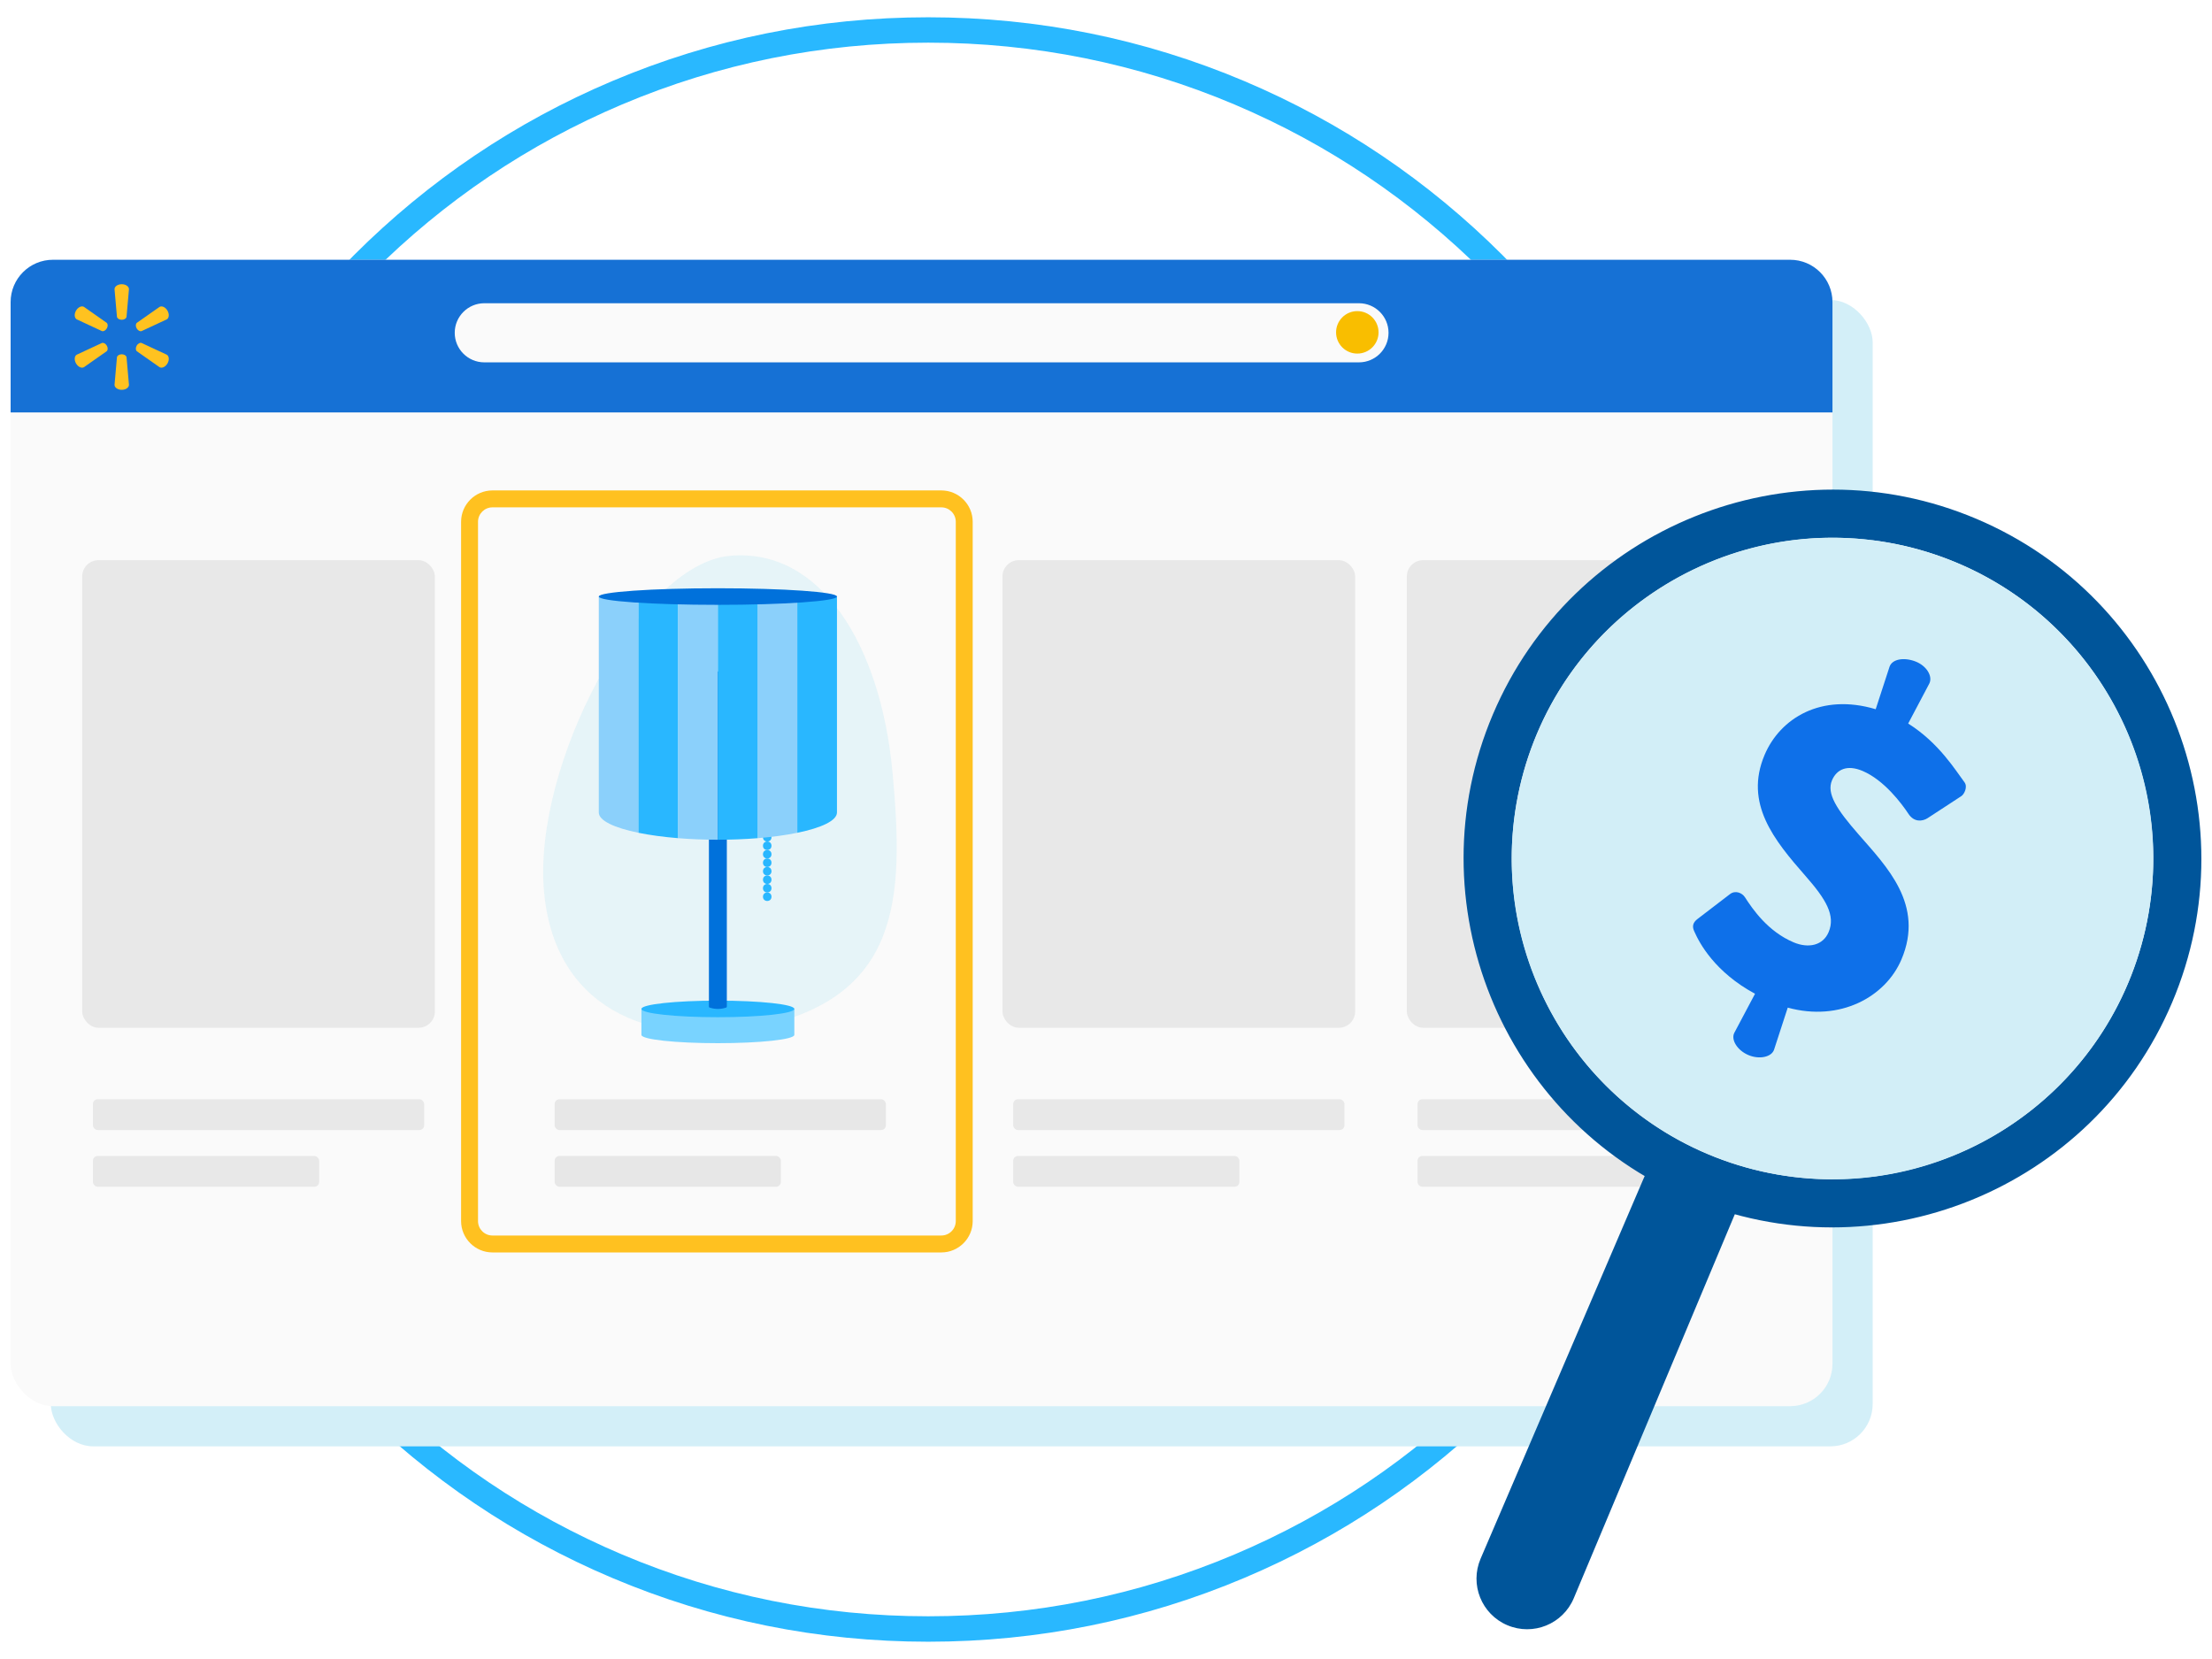
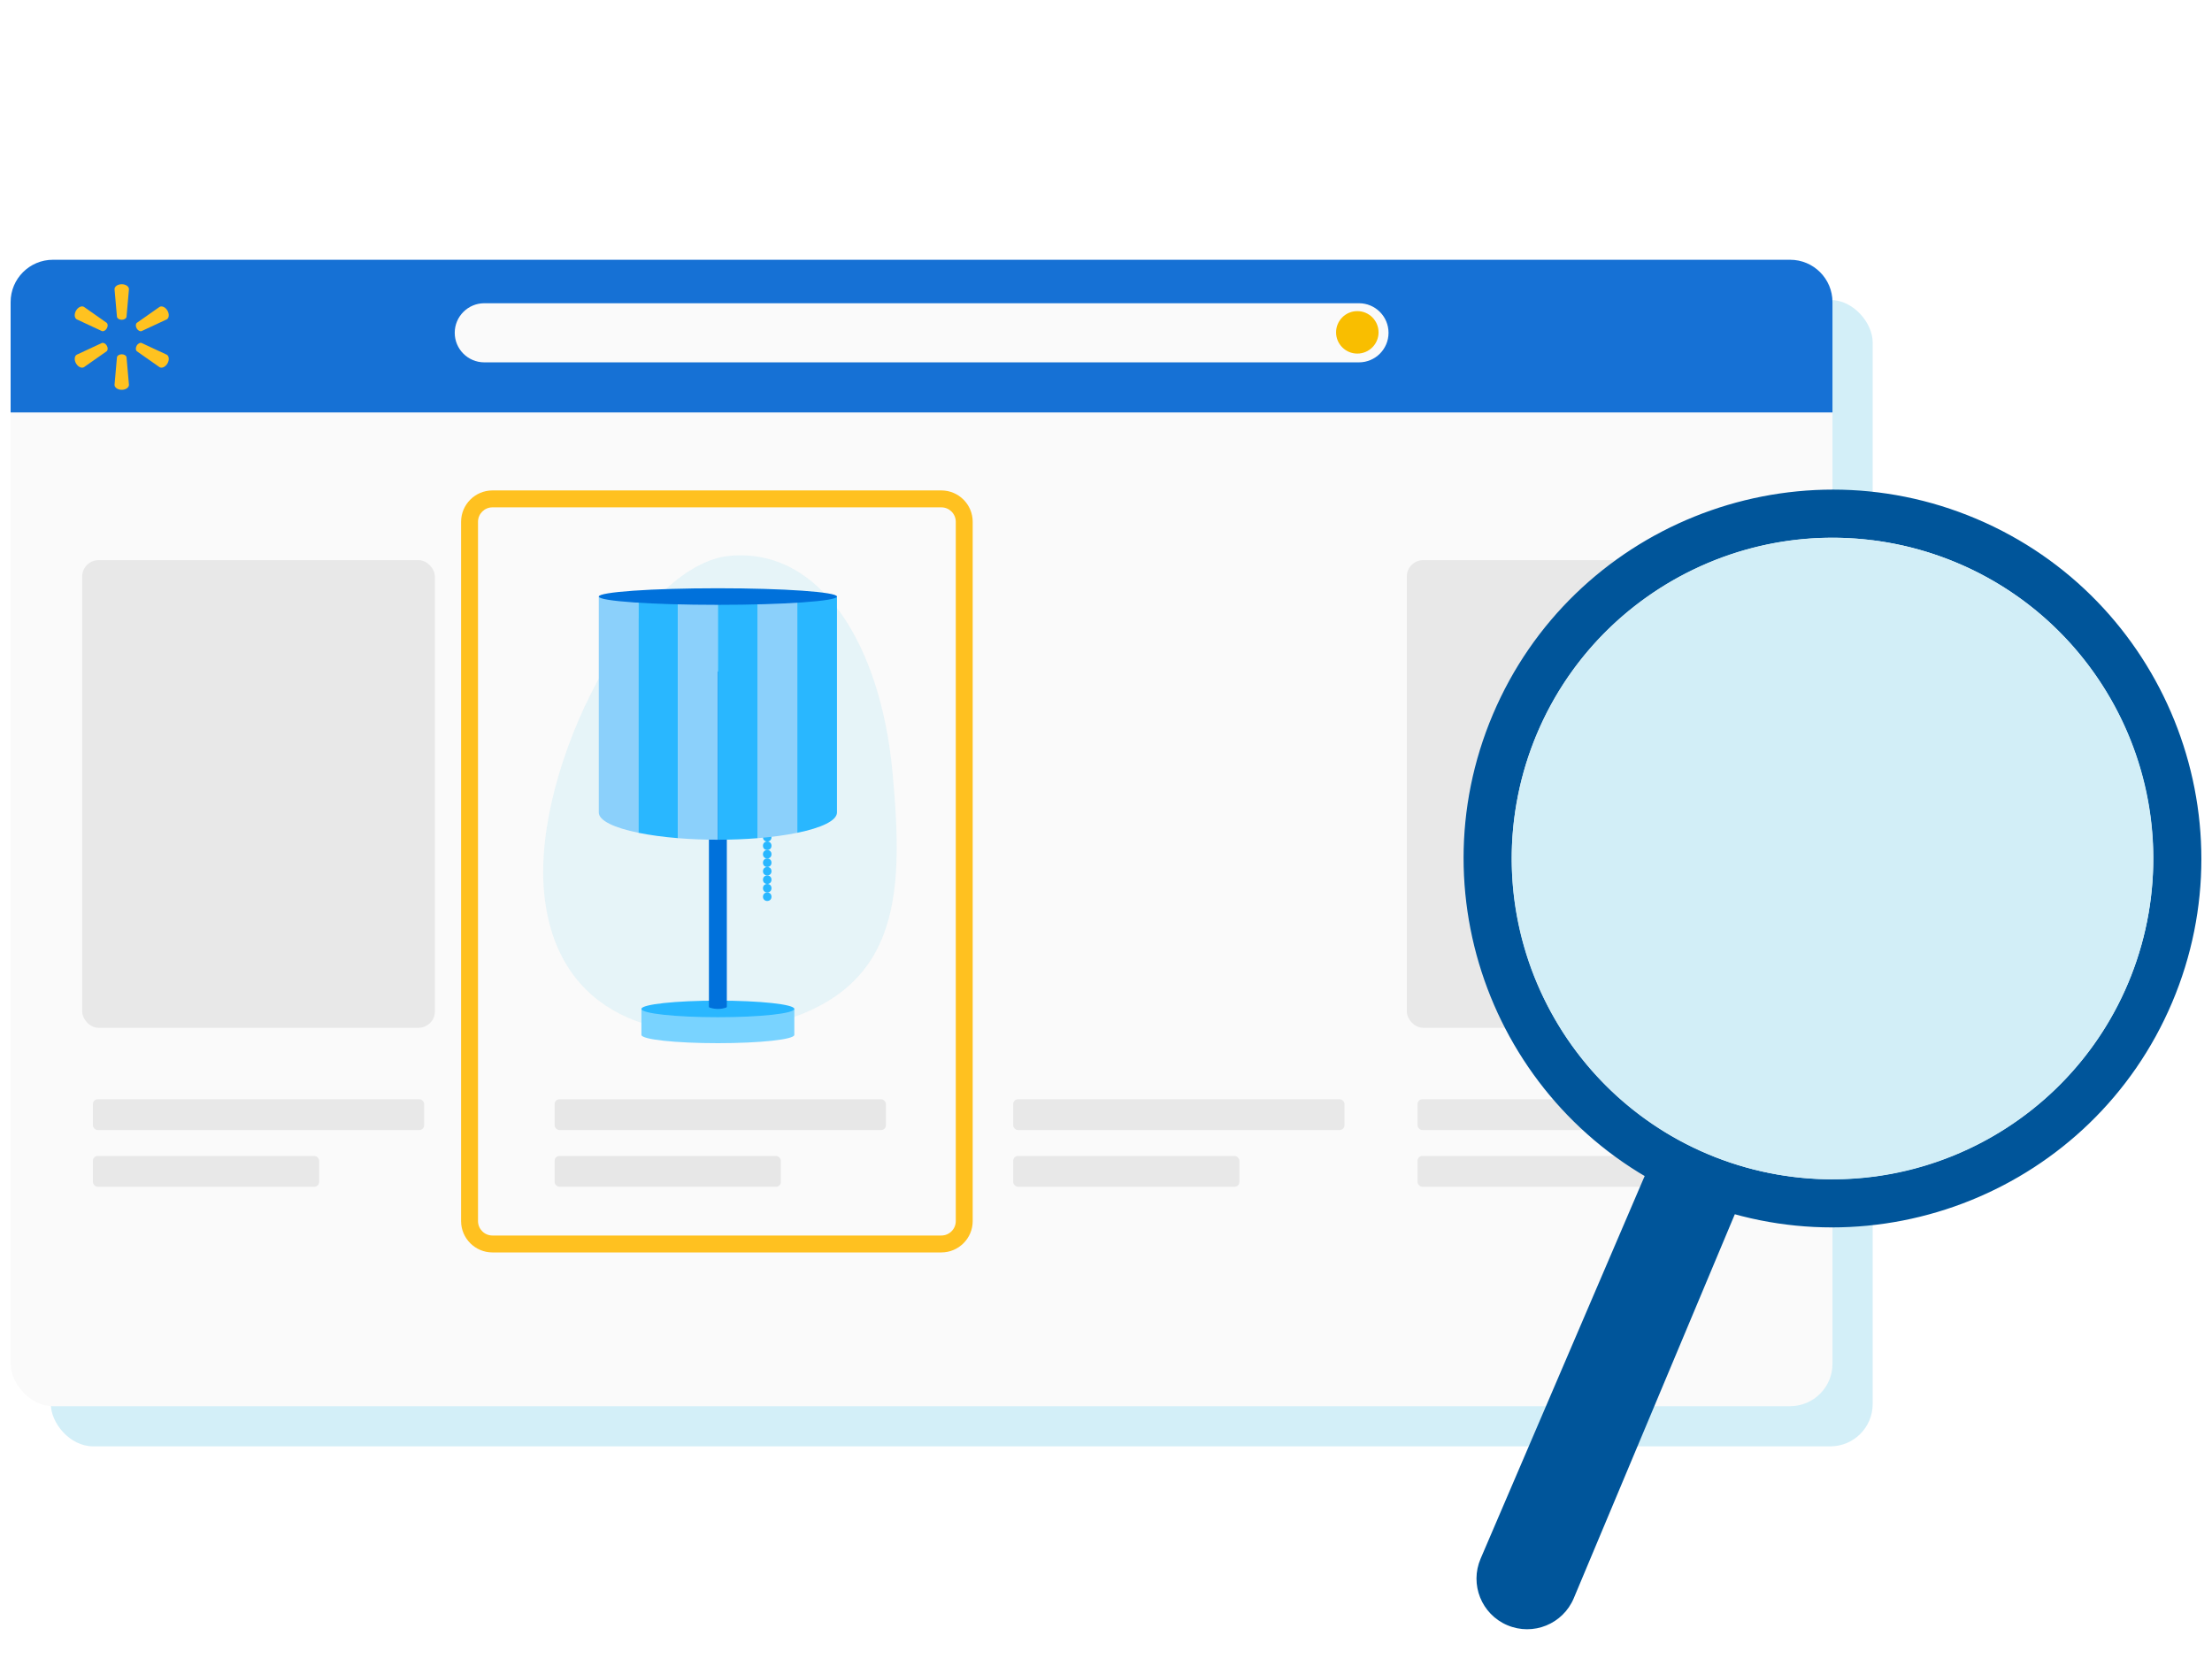
<svg xmlns="http://www.w3.org/2000/svg" id="Layer_1" viewBox="0 0 800 600">
  <defs>
    <style>.cls-1{fill:none;}.cls-2{fill:#f9be00;}.cls-3{fill:#00559a;}.cls-4{fill:#0071db;}.cls-5{fill:#e7e7e7;}.cls-6{fill:#e8e8e8;}.cls-7{fill:#fafafa;}.cls-8{fill:#ffc120;}.cls-9{fill:#ffc220;}.cls-10{fill:#8bd0fb;}.cls-11,.cls-12{fill:#d2eef7;}.cls-13{fill:#d3eff8;}.cls-14{fill:#1671d5;}.cls-15{fill:#0e70e9;}.cls-16{fill:#29b7ff;}.cls-17{fill:#29b8ff;}.cls-18{fill:#79d3ff;}.cls-19{fill:url(#Unnamed_Pattern_13);}.cls-12{opacity:.5;}</style>
    <pattern id="Unnamed_Pattern_13" x="0" y="0" width="38.74" height="38.74" patternTransform="translate(8221.32 14336.78) scale(2.86)" patternUnits="userSpaceOnUse" viewBox="0 0 38.74 38.74">
      <g>
        <rect class="cls-1" width="38.74" height="38.74" />
        <polyline class="cls-13" points="38.74 0 0 0 0 38.74 38.74 38.74 38.74 0" />
      </g>
    </pattern>
  </defs>
-   <path class="cls-17" d="M335.71,593.75c-39.65,0-78.12-7.77-114.34-23.09-34.98-14.8-66.39-35.98-93.37-62.95s-48.16-58.39-62.95-93.37c-15.32-36.22-23.09-74.69-23.09-114.34s7.77-78.12,23.09-114.34c14.8-34.98,35.98-66.39,62.95-93.37,26.98-26.98,58.39-48.16,93.37-62.95,36.22-15.32,74.69-23.09,114.34-23.09s78.12,7.77,114.34,23.09c34.98,14.8,66.39,35.98,93.37,62.95s48.16,58.39,62.95,93.37c15.32,36.22,23.09,74.69,23.09,114.34s-7.77,78.12-23.09,114.34c-14.8,34.98-35.98,66.39-62.95,93.37-26.98,26.98-58.39,48.16-93.37,62.95-36.22,15.32-74.69,23.09-114.34,23.09Zm0-578.32c-38.42,0-75.69,7.52-110.76,22.36-33.89,14.33-64.32,34.85-90.45,60.99s-46.65,56.57-60.99,90.45c-14.84,35.08-22.36,72.35-22.36,110.76s7.52,75.69,22.36,110.76c14.33,33.89,34.85,64.32,60.99,90.45,26.14,26.14,56.57,46.65,90.45,60.99,35.08,14.84,72.35,22.36,110.76,22.36s75.69-7.52,110.76-22.36c33.89-14.33,64.32-34.85,90.45-60.99,26.14-26.14,46.65-56.57,60.99-90.45,14.84-35.08,22.36-72.35,22.36-110.76s-7.52-75.69-22.36-110.76c-14.33-33.89-34.85-64.32-60.99-90.45s-56.57-46.65-90.45-60.99c-35.08-14.84-72.35-22.36-110.76-22.36Z" />
  <g>
    <rect class="cls-13" x="18.38" y="108.48" width="658.9" height="414.61" rx="15.31" ry="15.31" />
    <rect class="cls-7" x="3.84" y="93.95" width="658.9" height="414.61" rx="15.31" ry="15.31" />
    <g>
      <g>
        <path class="cls-14" d="M662.74,109.26v39.9H3.84v-39.9c0-8.46,6.85-15.31,15.31-15.31H647.43c8.46,0,15.31,6.85,15.31,15.31Z" />
        <path class="cls-7" d="M175.15,109.67H491.49c5.9,0,10.69,4.79,10.69,10.69h0c0,5.9-4.79,10.69-10.69,10.69H175.15c-5.9,0-10.69-4.79-10.69-10.69h0c0-5.9,4.79-10.69,10.69-10.69Z" />
        <rect class="cls-6" x="29.73" y="202.59" width="127.55" height="169.12" rx="5.9" ry="5.9" />
-         <rect class="cls-6" x="362.56" y="202.59" width="127.55" height="169.12" rx="5.9" ry="5.9" />
        <path class="cls-8" d="M340.45,452.96H178.1c-6.25,0-11.34-5.09-11.34-11.34V188.71c0-6.25,5.09-11.34,11.34-11.34h162.35c6.25,0,11.34,5.09,11.34,11.34v252.91c0,6.25-5.09,11.34-11.34,11.34ZM178.1,183.49c-2.88,0-5.22,2.34-5.22,5.22v252.91c0,2.88,2.34,5.22,5.22,5.22h162.35c2.88,0,5.22-2.34,5.22-5.22V188.71c0-2.88-2.34-5.22-5.22-5.22H178.1Z" />
        <rect class="cls-6" x="508.8" y="202.59" width="127.55" height="169.12" rx="5.9" ry="5.9" />
      </g>
      <circle class="cls-2" cx="490.89" cy="120.2" r="7.68" />
    </g>
  </g>
  <g>
    <g>
      <path class="cls-9" d="M44.03,115.65c.89,0,1.63-.46,1.73-1.07l.88-9.99c0-.99-1.16-1.8-2.61-1.8s-2.61,.81-2.61,1.8l.88,9.99c.1,.6,.84,1.07,1.73,1.07h0Z" />
      <path class="cls-9" d="M38.63,118.77c.45-.77,.41-1.64-.06-2.03l-8.21-5.76c-.85-.49-2.13,.1-2.86,1.36-.73,1.26-.6,2.66,.25,3.16l9.09,4.23c.57,.21,1.34-.19,1.79-.97h0Z" />
      <path class="cls-9" d="M49.43,118.77c.45,.77,1.22,1.18,1.79,.97l9.09-4.23c.86-.49,.98-1.9,.26-3.16-.73-1.26-2.01-1.85-2.86-1.36l-8.21,5.76c-.47,.39-.5,1.26-.06,2.03h0Z" />
    </g>
    <g>
      <path class="cls-9" d="M44.03,128.13c.89,0,1.63,.46,1.73,1.06l.88,9.99c0,.99-1.16,1.8-2.61,1.8s-2.61-.81-2.61-1.8l.88-9.99c.1-.6,.84-1.06,1.73-1.06h0Z" />
      <path class="cls-9" d="M49.43,125.01c.45-.78,1.22-1.18,1.79-.96l9.09,4.23c.86,.5,.98,1.9,.26,3.16-.73,1.26-2.01,1.85-2.86,1.36l-8.21-5.76c-.47-.39-.5-1.26-.06-2.03h0Z" />
      <path class="cls-9" d="M38.63,125.01c.45,.77,.41,1.64-.06,2.03l-8.21,5.76c-.85,.49-2.13-.1-2.86-1.36-.73-1.26-.6-2.67,.25-3.16l9.09-4.23c.57-.21,1.34,.19,1.79,.96h0Z" />
    </g>
  </g>
  <path class="cls-12" d="M322.79,279.3c4.2,45.72,3.08,81.86-49.84,92.35-32.67,6.48-71.98-3.37-76.18-49.09-4.2-45.72,34.08-118.49,67.15-121.53,33.06-3.04,54.66,32.55,58.86,78.27Z" />
  <g>
    <path class="cls-18" d="M231.98,364.89v9.39h0c0,1.66,12.38,3,27.65,3s27.65-1.34,27.65-3v-9.39h-55.3Z" />
    <ellipse class="cls-16" cx="259.63" cy="364.89" rx="27.65" ry="3" />
    <circle class="cls-16" cx="277.48" cy="302.81" r="1.54" />
    <circle class="cls-16" cx="277.48" cy="305.88" r="1.54" />
    <circle class="cls-16" cx="277.48" cy="308.95" r="1.54" />
    <circle class="cls-16" cx="277.48" cy="312.02" r="1.54" />
    <circle class="cls-16" cx="277.48" cy="315.09" r="1.54" />
    <circle class="cls-16" cx="277.48" cy="318.16" r="1.54" />
    <circle class="cls-16" cx="277.48" cy="321.23" r="1.54" />
    <circle class="cls-16" cx="277.48" cy="324.31" r="1.54" />
    <path class="cls-4" d="M256.62,364.4c2.01,.66,4.02,.66,6.02,0,.13-.04,.23-.17,.23-.32v-121.23h-6.48v121.23c0,.14,.09,.27,.23,.32Z" />
    <g>
      <path class="cls-10" d="M216.56,215.75v78.1c0,2.92,5.55,5.54,14.36,7.34v-85.44h-14.36Z" />
      <path class="cls-16" d="M230.91,215.75v85.44c4.14,.85,9.01,1.51,14.36,1.95v-87.39h-14.36Z" />
      <path class="cls-10" d="M245.27,215.75v87.39c4.49,.36,9.32,.56,14.36,.56v-87.95h-14.36Z" />
      <path class="cls-16" d="M288.34,215.75v85.44c8.81-1.8,14.35-4.42,14.36-7.34v-78.1h-14.36Z" />
      <polygon class="cls-19" points="302.7 215.75 302.7 215.75 302.7 293.85 302.7 293.84 302.7 215.75" />
      <path class="cls-10" d="M273.99,215.75v87.39c5.35-.43,10.22-1.1,14.36-1.95v-85.44h-14.36Z" />
      <path class="cls-16" d="M259.63,215.75v87.95h0c5.04,0,9.87-.2,14.36-.56v-87.39h-14.36Z" />
    </g>
    <ellipse class="cls-4" cx="259.63" cy="215.75" rx="43.07" ry="3" />
  </g>
  <rect class="cls-5" x="200.59" y="397.56" width="119.81" height="11.14" rx="1.74" ry="1.74" />
  <rect class="cls-5" x="200.59" y="418.07" width="81.82" height="11.14" rx="1.74" ry="1.74" />
  <rect class="cls-6" x="33.6" y="397.56" width="119.81" height="11.14" rx="1.74" ry="1.74" />
  <rect class="cls-6" x="33.6" y="418.07" width="81.82" height="11.14" rx="1.74" ry="1.74" />
  <rect class="cls-6" x="366.43" y="397.56" width="119.81" height="11.14" rx="1.74" ry="1.74" />
  <rect class="cls-6" x="366.43" y="418.07" width="81.82" height="11.14" rx="1.74" ry="1.74" />
  <rect class="cls-6" x="512.67" y="397.56" width="119.81" height="11.14" rx="1.74" ry="1.74" />
  <rect class="cls-6" x="512.67" y="418.07" width="81.82" height="11.14" rx="1.74" ry="1.74" />
  <g>
    <path class="cls-3" d="M610.65,433.32c-67.73-28.72-99.46-107.19-70.74-174.92,28.72-67.73,107.19-99.46,174.92-70.74,67.73,28.72,99.46,107.19,70.74,174.92-28.72,67.73-107.19,99.46-174.92,70.74Zm97.38-229.63c-58.89-24.97-127.12,2.62-152.09,61.51-24.97,58.89,2.62,127.12,61.51,152.09,58.89,24.97,127.12-2.62,152.09-61.51,24.97-58.89-2.62-127.12-61.51-152.09Z" />
    <path class="cls-3" d="M545.15,587.78h0c-9.33-3.96-13.67-14.74-9.67-24.06l62.52-145.83,32.55,13.8-61.37,146.32c-3.92,9.35-14.69,13.73-24.02,9.77Z" />
    <circle class="cls-11" cx="662.74" cy="310.49" r="116.01" transform="translate(245.04 911.45) rotate(-80.3)" />
-     <path class="cls-15" d="M646.56,364.43l-4.96,15.24c-.92,2.62-5.3,3.6-9.29,1.9s-6.33-5.51-5.09-8l7.51-14.16c-14.57-7.87-20.12-18.34-21.94-22.5-.8-1.66-.74-3.14,1.19-4.59l11.73-8.98c1.93-1.44,4.33-.43,5.36,1.14,2.84,4.41,8.32,12.39,17.59,16.32,5.43,2.3,10.65,1.12,12.68-3.67,2.58-6.07-.98-11.92-8.35-20.32-11.31-12.9-22.25-26.21-14.8-43.79,5.62-13.26,20.45-22.43,40.18-16.52l5.02-15.4c.99-2.78,5.23-3.44,9.29-1.9,4.06,1.53,6.4,5.35,5.09,8l-7.65,14.48c11.17,7,17.25,17.12,20.39,21.28,1.19,1.64-.12,4.29-1.17,4.97l-12.25,8c-1.8,1.12-4.8,1.55-6.87-1.59-2.41-3.66-8.77-12.2-16.6-15.52-5.59-2.37-9.37-.58-11.06,3.41-2.03,4.79,1.75,10.54,9.62,19.54,10.14,11.65,23.91,25.41,15.51,45.22-5.76,13.58-22.23,22.62-41.14,17.43Z" />
  </g>
</svg>